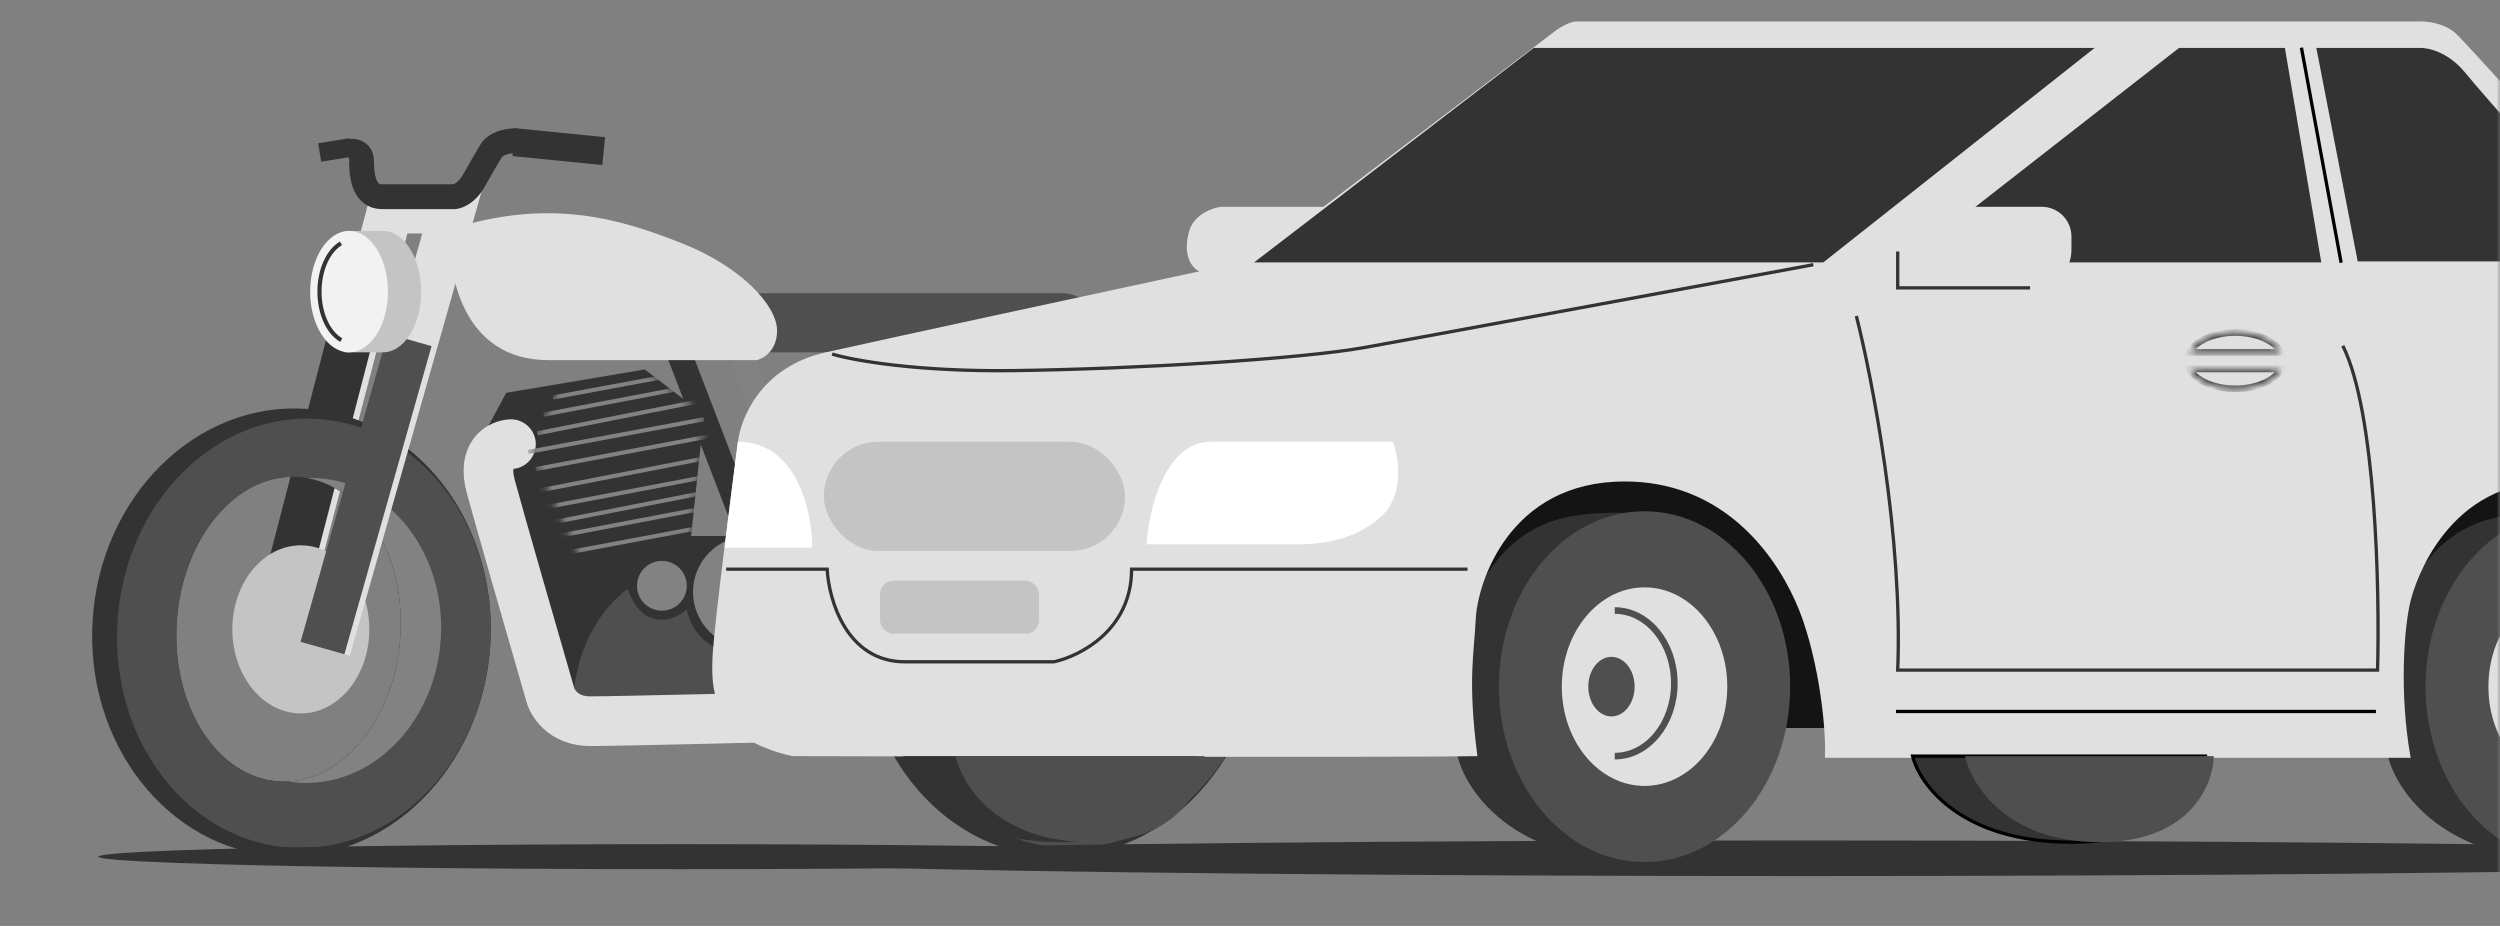
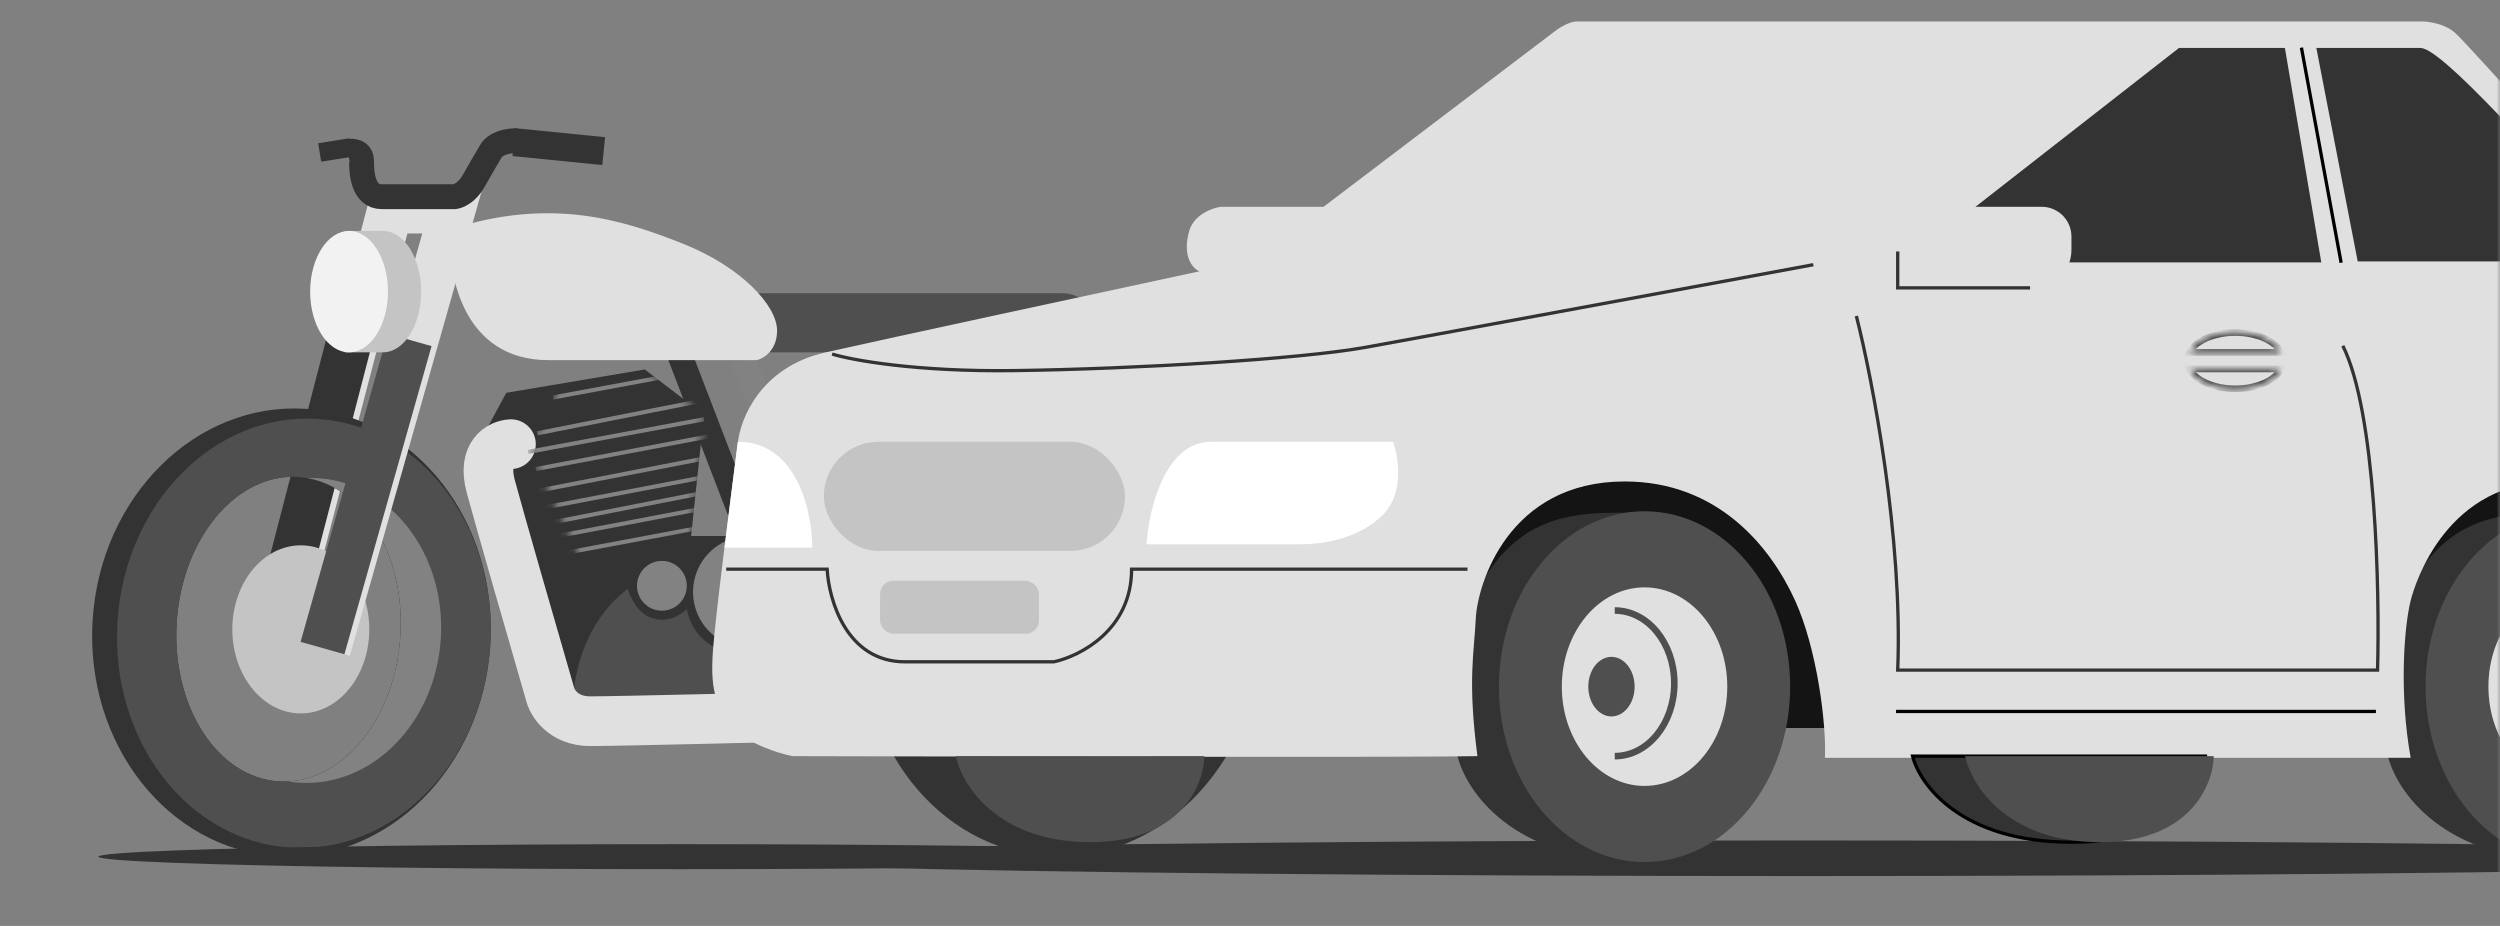
<svg xmlns="http://www.w3.org/2000/svg" width="351" height="130" viewBox="0 0 351 130" fill="none">
  <rect x="0" y="0" width="351" height="130" fill="#808080" stroke="none" />
  <mask id="mask0" mask-type="alpha" maskUnits="userSpaceOnUse" x="0" y="0" width="351" height="130">
    <rect width="351" height="130" fill="#C4C4C4" />
  </mask>
  <g mask="url(#mask0)">
    <g style="mix-blend-mode:multiply">
      <path d="M95.116 49.03L108.883 84.868L132.702 48.593" stroke="#333333" stroke-width="3.489" />
      <path d="M38.598 91.25L55.127 28.052" stroke="#E0E0E0" stroke-width="6.396" />
      <line x1="37.828" y1="91.056" x2="49.628" y2="45.604" stroke="#333333" stroke-width="6.396" />
      <path fill-rule="evenodd" clip-rule="evenodd" d="M38.913 120.204C54.33 121.19 67.727 107.93 68.837 90.587C69.946 73.244 58.349 58.385 42.932 57.398C27.516 56.411 14.119 69.671 13.009 87.015C11.9 104.358 23.497 119.217 38.913 120.204ZM39.147 109.708C47.819 110.263 55.461 101.145 56.216 89.341C56.971 77.538 50.554 67.52 41.882 66.965C33.211 66.41 25.569 75.529 24.813 87.332C24.058 99.135 30.476 109.153 39.147 109.708Z" fill="#333333" />
      <path fill-rule="evenodd" clip-rule="evenodd" d="M147.067 120.204C162.484 121.19 175.881 107.93 176.991 90.587C178.1 73.244 166.503 58.385 151.086 57.398C135.67 56.411 122.273 69.671 121.163 87.015C120.054 104.358 131.651 119.217 147.067 120.204ZM147.301 109.708C155.973 110.263 163.615 101.145 164.37 89.341C165.125 77.538 158.708 67.52 150.036 66.965C141.365 66.41 133.723 75.529 132.967 87.332C132.212 99.135 138.629 109.153 147.301 109.708Z" fill="#333333" />
      <path fill-rule="evenodd" clip-rule="evenodd" d="M40.742 119.007C55.194 119.932 67.773 107.208 68.837 90.587C69.9 73.967 59.046 59.743 44.593 58.818C30.141 57.894 17.562 70.618 16.499 87.238C15.435 103.859 26.289 118.082 40.742 119.007ZM39.147 109.708C47.819 110.263 55.461 101.145 56.216 89.342C56.971 77.539 50.554 67.52 41.882 66.966C33.211 66.411 25.568 75.529 24.813 87.332C24.058 99.135 30.475 109.153 39.147 109.708Z" fill="#4F4F4F" />
-       <path fill-rule="evenodd" clip-rule="evenodd" d="M148.895 119.007C163.348 119.932 175.926 107.208 176.99 90.587C178.053 73.967 167.199 59.743 152.747 58.818C138.294 57.894 125.715 70.618 124.652 87.238C123.588 103.859 134.442 118.082 148.895 119.007ZM147.301 109.708C155.972 110.263 163.614 101.145 164.37 89.342C165.125 77.539 158.707 67.52 150.036 66.966C141.364 66.411 133.722 75.529 132.967 87.332C132.211 99.135 138.629 109.153 147.301 109.708Z" fill="#4F4F4F" />
      <path fill-rule="evenodd" clip-rule="evenodd" d="M41.982 109.89C52.219 110.545 61.131 101.508 61.886 89.705C62.641 77.901 54.955 67.802 44.717 67.147C44.2 67.114 43.687 67.106 43.178 67.121C51.184 68.537 56.933 78.135 56.216 89.342C55.499 100.549 48.573 109.336 40.452 109.719C40.955 109.8 41.465 109.857 41.982 109.89Z" fill="#828282" />
      <path fill-rule="evenodd" clip-rule="evenodd" d="M150.136 109.89C160.373 110.545 169.284 101.507 170.04 89.704C170.795 77.901 163.108 67.802 152.871 67.147C152.354 67.114 151.841 67.105 151.331 67.121C159.337 68.536 165.087 78.134 164.37 89.341C163.652 100.549 156.726 109.335 148.605 109.719C149.108 109.799 149.619 109.856 150.136 109.89Z" fill="#828282" />
      <ellipse cx="42.234" cy="88.364" rx="9.615" ry="11.8" fill="#C4C4C4" />
      <ellipse cx="150.388" cy="88.364" rx="9.615" ry="11.8" fill="#C4C4C4" />
      <path d="M46.04 91.204L63.522 29.581L52.723 29.581" stroke="#E0E0E0" stroke-width="6.396" />
      <line x1="45.276" y1="90.99" x2="57.513" y2="47.723" stroke="#4F4F4F" stroke-width="6.396" />
      <path fill-rule="evenodd" clip-rule="evenodd" d="M53.772 49.467C56.73 49.467 59.129 45.651 59.129 40.945C59.129 36.238 56.73 32.422 53.772 32.422H48.415V40.945V49.467H53.772Z" fill="#C4C4C4" />
      <ellipse cx="49.008" cy="40.945" rx="5.463" ry="8.522" fill="#F2F2F2" />
-       <path d="M47.868 34.171C46.111 35.181 44.856 37.833 44.856 40.945C44.856 44.085 46.133 46.756 47.916 47.746" stroke="#333333" stroke-width="0.581" />
      <path d="M106.042 41.163H149.03C152.081 41.163 154.554 43.636 154.554 46.687V49.467H106.042V41.163Z" fill="#4F4F4F" />
      <path d="M71.079 55.149L90.527 51.871L97.957 57.552L98.831 58.208L95.772 87.222L76.323 90.986L68.019 60.83L71.079 55.149Z" fill="#333333" />
      <path d="M76.76 75.253H106.042L125.053 99.727H76.76V75.253Z" fill="#333333" />
      <circle cx="105.168" cy="83.119" r="7.867" fill="#828282" />
      <path d="M119.154 48.593H133.439C135.687 48.593 137.509 50.416 137.509 52.663V61.267H119.154V48.593Z" fill="#4F4F4F" />
      <path d="M127.895 48.593H133.439C135.687 48.593 137.509 50.416 137.509 52.663V55.149H127.895V48.593Z" fill="#E0E0E0" />
      <rect x="127.895" y="54.712" width="9.615" height="6.556" fill="#828282" />
      <circle cx="92.931" cy="82.245" r="3.496" fill="#828282" />
      <path d="M104.294 50.341L118.061 86.178L143.409 47.937" stroke="#828282" stroke-width="3.489" />
      <path d="M76.979 50.56C64.916 50.56 62.775 38.322 63.212 32.204C77.416 27.615 87.468 30.893 95.772 34.171C104.075 37.448 109.101 42.911 109.101 46.408C109.101 49.205 107.208 50.341 106.261 50.56H76.979Z" fill="#E0E0E0" />
      <path d="M88.124 82.683C81.656 87.578 80.33 95.794 80.476 99.29C91.037 100.601 112.117 102.175 111.943 97.979C111.768 93.784 107.208 92.152 104.95 91.861C98.831 91.861 96.865 87.927 96.428 85.523C94.505 87.272 92.567 87.126 91.839 86.835C91.037 86.762 89.173 85.829 88.124 82.683Z" fill="#4F4F4F" />
      <path d="M71.734 62.36C70.278 62.433 67.67 63.715 68.894 68.26C70.118 72.805 74.939 89.529 77.198 97.323C77.489 98.634 79.033 101.257 82.879 101.257C86.725 101.257 110.558 100.674 121.994 100.383L153.68 85.086" stroke="#E0E0E0" stroke-width="6.977" stroke-linecap="round" stroke-linejoin="round" />
      <g style="mix-blend-mode:multiply">
        <ellipse cx="95.352" cy="120.276" rx="81.54" ry="1.757" fill="#333333" />
      </g>
      <path d="M48.79 21.278C49.445 21.132 50.756 21.191 50.756 22.589C50.756 24.337 50.975 27.615 53.597 27.615C55.695 27.615 61.318 27.615 63.868 27.615C64.377 27.542 65.616 27.003 66.49 25.43C67.364 23.857 68.457 22.006 68.894 21.278C69.112 20.768 70.161 19.748 72.609 19.748" stroke="#333333" stroke-width="3.489" />
      <rect x="72.344" y="18" width="12.674" height="3.933" transform="rotate(5.707 72.344 18)" fill="#333333" />
      <rect x="44.676" y="20.111" width="4.37" height="2.622" transform="rotate(-9.114 44.676 20.111)" fill="#333333" />
      <mask id="mask1" mask-type="alpha" maskUnits="userSpaceOnUse" x="74" y="51" width="25" height="28">
        <path d="M78.727 53.837L90.527 51.871L98.831 58.208L97.083 75.471L81.568 78.749L74.138 63.015L78.727 53.837Z" fill="#333333" />
      </mask>
      <g mask="url(#mask1)">
        <path d="M77.635 55.804L92.931 52.964" stroke="#828282" stroke-width="0.581" />
-         <path d="M76.323 58.208L94.679 54.712" stroke="#828282" stroke-width="0.581" />
        <path d="M75.45 60.83L99.705 56.023" stroke="#828282" stroke-width="0.581" />
        <path d="M74.138 63.453L98.831 58.864" stroke="#828282" stroke-width="0.581" />
        <path d="M75.231 65.856L99.487 61.268" stroke="#828282" stroke-width="0.581" />
        <path d="M76.105 71.319L99.05 66.949" stroke="#828282" stroke-width="0.581" />
        <path d="M75.45 68.916L99.05 64.327" stroke="#828282" stroke-width="0.581" />
        <path d="M76.76 73.504L99.05 69.134" stroke="#828282" stroke-width="0.581" />
        <path d="M77.197 75.471L99.049 71.319" stroke="#828282" stroke-width="0.581" />
        <path d="M78.072 77.875L99.05 73.941" stroke="#828282" stroke-width="0.581" />
      </g>
      <ellipse cx="253" cy="120.5" rx="154" ry="2.5" fill="#333333" />
      <g style="mix-blend-mode:multiply">
        <path d="M389.797 102.212H249.479H202.087V69.456L207.895 62.486H389.797V102.212Z" fill="#141414" />
        <path d="M229.5 120.797C212.402 120.797 205.804 111.04 204.642 106.161C200.925 94.546 206.269 82.001 212.076 76.657C217.884 71.314 224.854 72.011 232.288 72.011C247.156 79.91 235.772 120.797 229.5 120.797Z" fill="#333333" />
        <path d="M360.131 120.797C343.032 120.797 336.435 111.04 335.273 106.161C331.556 94.546 336.899 82.001 342.707 76.657C348.515 71.314 355.484 72.011 362.918 72.011C377.787 79.91 366.403 120.797 360.131 120.797Z" fill="#333333" />
        <path d="M115.898 49.477C106.792 51.521 103.895 58.846 103.586 62.254C102.579 69.843 100.473 86.275 100.101 91.293C99.636 97.566 100.798 99.424 103.121 102.212C104.98 104.442 109.316 105.774 111.252 106.161C139.982 106.239 199.439 106.347 207.43 106.161C206.036 95.475 206.966 91.758 207.198 86.879C207.43 82.001 211.785 67.597 228.106 67.597C241.116 67.597 248.55 76.657 252.035 84.324C255.108 91.085 256.449 101.67 256.216 106.393H338.456C336.829 97.333 337.526 88.041 338.456 84.324C339.075 81.844 343.566 67.365 358.899 67.597C374.232 67.829 378.878 76.193 382.595 83.394C385.787 89.578 387.629 101.128 387.706 106.393C388.481 106.393 390.866 106.301 394.211 105.929C398.296 105.475 400.607 102.582 402.445 100.283L402.574 100.121C404.061 98.263 404.588 93.771 404.665 91.758V56.678C404.743 54.045 404.572 48.083 403.271 45.295C401.645 41.81 397.928 39.022 394.443 37.861C391.655 36.931 379.188 36.389 373.303 36.234C364.475 26.323 346.401 6.127 344.728 4.64C343.055 3.153 340.469 2.936 339.385 3.014H304.77H221.369C220.44 3.014 219.123 3.788 218.581 4.175L185.825 29.033H171.421C170.26 29.188 167.751 30.055 167.008 32.285C165.892 36.002 167.472 37.706 168.401 38.093C154.695 41.036 125.005 47.432 115.898 49.477Z" fill="#E0E0E0" />
-         <path d="M149.119 118.241C133.694 118.241 127.824 110.188 126.817 106.161H167.937C167.859 110.188 163.987 118.241 149.119 118.241Z" fill="#333333" />
        <path d="M290.831 118.241C275.405 118.241 269.536 110.188 268.529 106.161H309.649C309.571 110.188 305.699 118.241 290.831 118.241Z" fill="#333333" stroke="black" stroke-width="0.465" />
        <path d="M101.727 76.89L103.586 62.022C111.949 62.022 114.04 71.934 114.04 76.89H101.727Z" fill="white" />
        <path d="M153.12 118.241C140.022 118.241 135.038 110.188 134.183 106.161H169.098C169.033 110.188 165.745 118.241 153.12 118.241Z" fill="#4F4F4F" />
        <path d="M294.832 118.241C281.733 118.241 276.749 110.188 275.894 106.161H310.81C310.744 110.188 307.457 118.241 294.832 118.241Z" fill="#4F4F4F" />
        <ellipse cx="230.894" cy="96.404" rx="20.444" ry="24.625" fill="#4F4F4F" />
        <ellipse cx="360.99" cy="96.404" rx="20.444" ry="24.625" fill="#4F4F4F" />
        <ellipse cx="230.894" cy="96.404" rx="11.616" ry="13.939" fill="#E0E0E0" />
        <ellipse cx="360.99" cy="96.404" rx="11.616" ry="13.939" fill="#E0E0E0" />
        <ellipse cx="226.248" cy="96.404" rx="3.252" ry="4.182" fill="#4F4F4F" />
        <path d="M226.712 106.161C231.331 106.161 235.075 101.585 235.075 95.939C235.075 90.294 231.331 85.718 226.712 85.718" stroke="#4F4F4F" stroke-width="0.929" />
        <rect x="115.666" y="62.022" width="42.281" height="15.333" rx="7.666" fill="#C4C4C4" />
        <rect x="123.565" y="81.536" width="22.302" height="7.434" rx="1.859" fill="#C4C4C4" />
        <path d="M170.028 62.022C163.523 62.022 161.277 71.624 160.967 76.425H182.34C185.128 76.425 190.471 75.96 194.188 72.243C197.162 69.27 196.357 64.19 195.582 62.022H170.028Z" fill="white" />
        <mask id="path-64-inside-1" fill="white">
          <path fill-rule="evenodd" clip-rule="evenodd" d="M320.271 51.8H307.389C308.235 53.414 310.799 54.587 313.83 54.587C316.861 54.587 319.425 53.414 320.271 51.8ZM320.271 49.477H307.389C308.235 47.862 310.799 46.689 313.83 46.689C316.861 46.689 319.425 47.862 320.271 49.477Z" />
        </mask>
        <path d="M320.271 51.8L320.683 52.015L321.039 51.335H320.271V51.8ZM307.389 51.8V51.335H306.621L306.978 52.015L307.389 51.8ZM307.389 49.477L306.978 49.261L306.621 49.941H307.389V49.477ZM320.271 49.477V49.941H321.039L320.683 49.261L320.271 49.477ZM320.271 51.335H307.389V52.264H320.271V51.335ZM313.83 54.123C312.372 54.123 311.038 53.84 309.977 53.374C308.91 52.904 308.158 52.266 307.801 51.584L306.978 52.015C307.466 52.947 308.42 53.704 309.603 54.224C310.794 54.748 312.257 55.052 313.83 55.052V54.123ZM319.86 51.584C319.502 52.266 318.751 52.904 317.683 53.374C316.622 53.84 315.288 54.123 313.83 54.123V55.052C315.403 55.052 316.866 54.748 318.057 54.224C319.24 53.704 320.194 52.947 320.683 52.015L319.86 51.584ZM307.389 49.941H320.271V49.012H307.389V49.941ZM307.801 49.692C308.158 49.01 308.909 48.372 309.977 47.903C311.038 47.436 312.372 47.153 313.83 47.153V46.224C312.257 46.224 310.794 46.528 309.603 47.052C308.42 47.573 307.466 48.329 306.978 49.261L307.801 49.692ZM313.83 47.153C315.288 47.153 316.622 47.436 317.683 47.903C318.751 48.372 319.502 49.01 319.86 49.692L320.683 49.261C320.194 48.329 319.241 47.573 318.057 47.052C316.866 46.528 315.403 46.224 313.83 46.224V47.153Z" fill="#333333" mask="url(#path-64-inside-1)" />
-         <path d="M294.083 6.731H215.329L176.068 36.845H255.984L294.083 6.731Z" fill="#333333" />
        <path d="M305.932 6.731L277.357 29.033V36.845H325.911L320.8 6.731H305.932Z" fill="#333333" />
        <path d="M266.67 29.033H286.649C288.959 29.033 290.831 30.905 290.831 33.215V35.073C290.831 38.152 288.335 40.649 285.256 40.649H266.67V29.033Z" fill="#E0E0E0" />
        <path d="M266.438 35.305V40.416H285.023" stroke="#333333" stroke-width="0.465" />
-         <path d="M325.214 6.731L331.021 36.699H369.353C362.616 29.11 348.538 13.189 346.122 10.215C343.706 7.242 340.779 6.653 339.617 6.731H325.214Z" fill="#333333" />
+         <path d="M325.214 6.731L331.021 36.699H369.353C343.706 7.242 340.779 6.653 339.617 6.731H325.214Z" fill="#333333" />
        <path d="M116.828 49.709C119.615 50.561 128.629 52.218 142.382 52.032C159.573 51.8 182.572 50.406 191.633 48.779C198.881 47.479 236.624 40.494 254.59 37.164" stroke="#333333" stroke-width="0.465" />
        <path d="M101.959 79.91H116.131C116.363 84.246 118.872 92.919 127.049 92.919C135.227 92.919 144.396 92.919 147.958 92.919C151.597 92.145 158.876 88.459 158.876 79.91H206.036" stroke="#333333" stroke-width="0.465" />
        <path d="M260.63 44.365C262.876 53.193 267.181 75.496 266.438 94.081C279.076 94.081 316.618 94.081 333.809 94.081C334.119 82.775 333.577 57.84 328.931 48.547" stroke="#333333" stroke-width="0.465" />
        <line x1="266.206" y1="99.889" x2="333.577" y2="99.889" stroke="black" stroke-width="0.465" />
        <line x1="323.119" y1="6.689" x2="328.694" y2="36.889" stroke="black" stroke-width="0.465" />
      </g>
    </g>
  </g>
</svg>